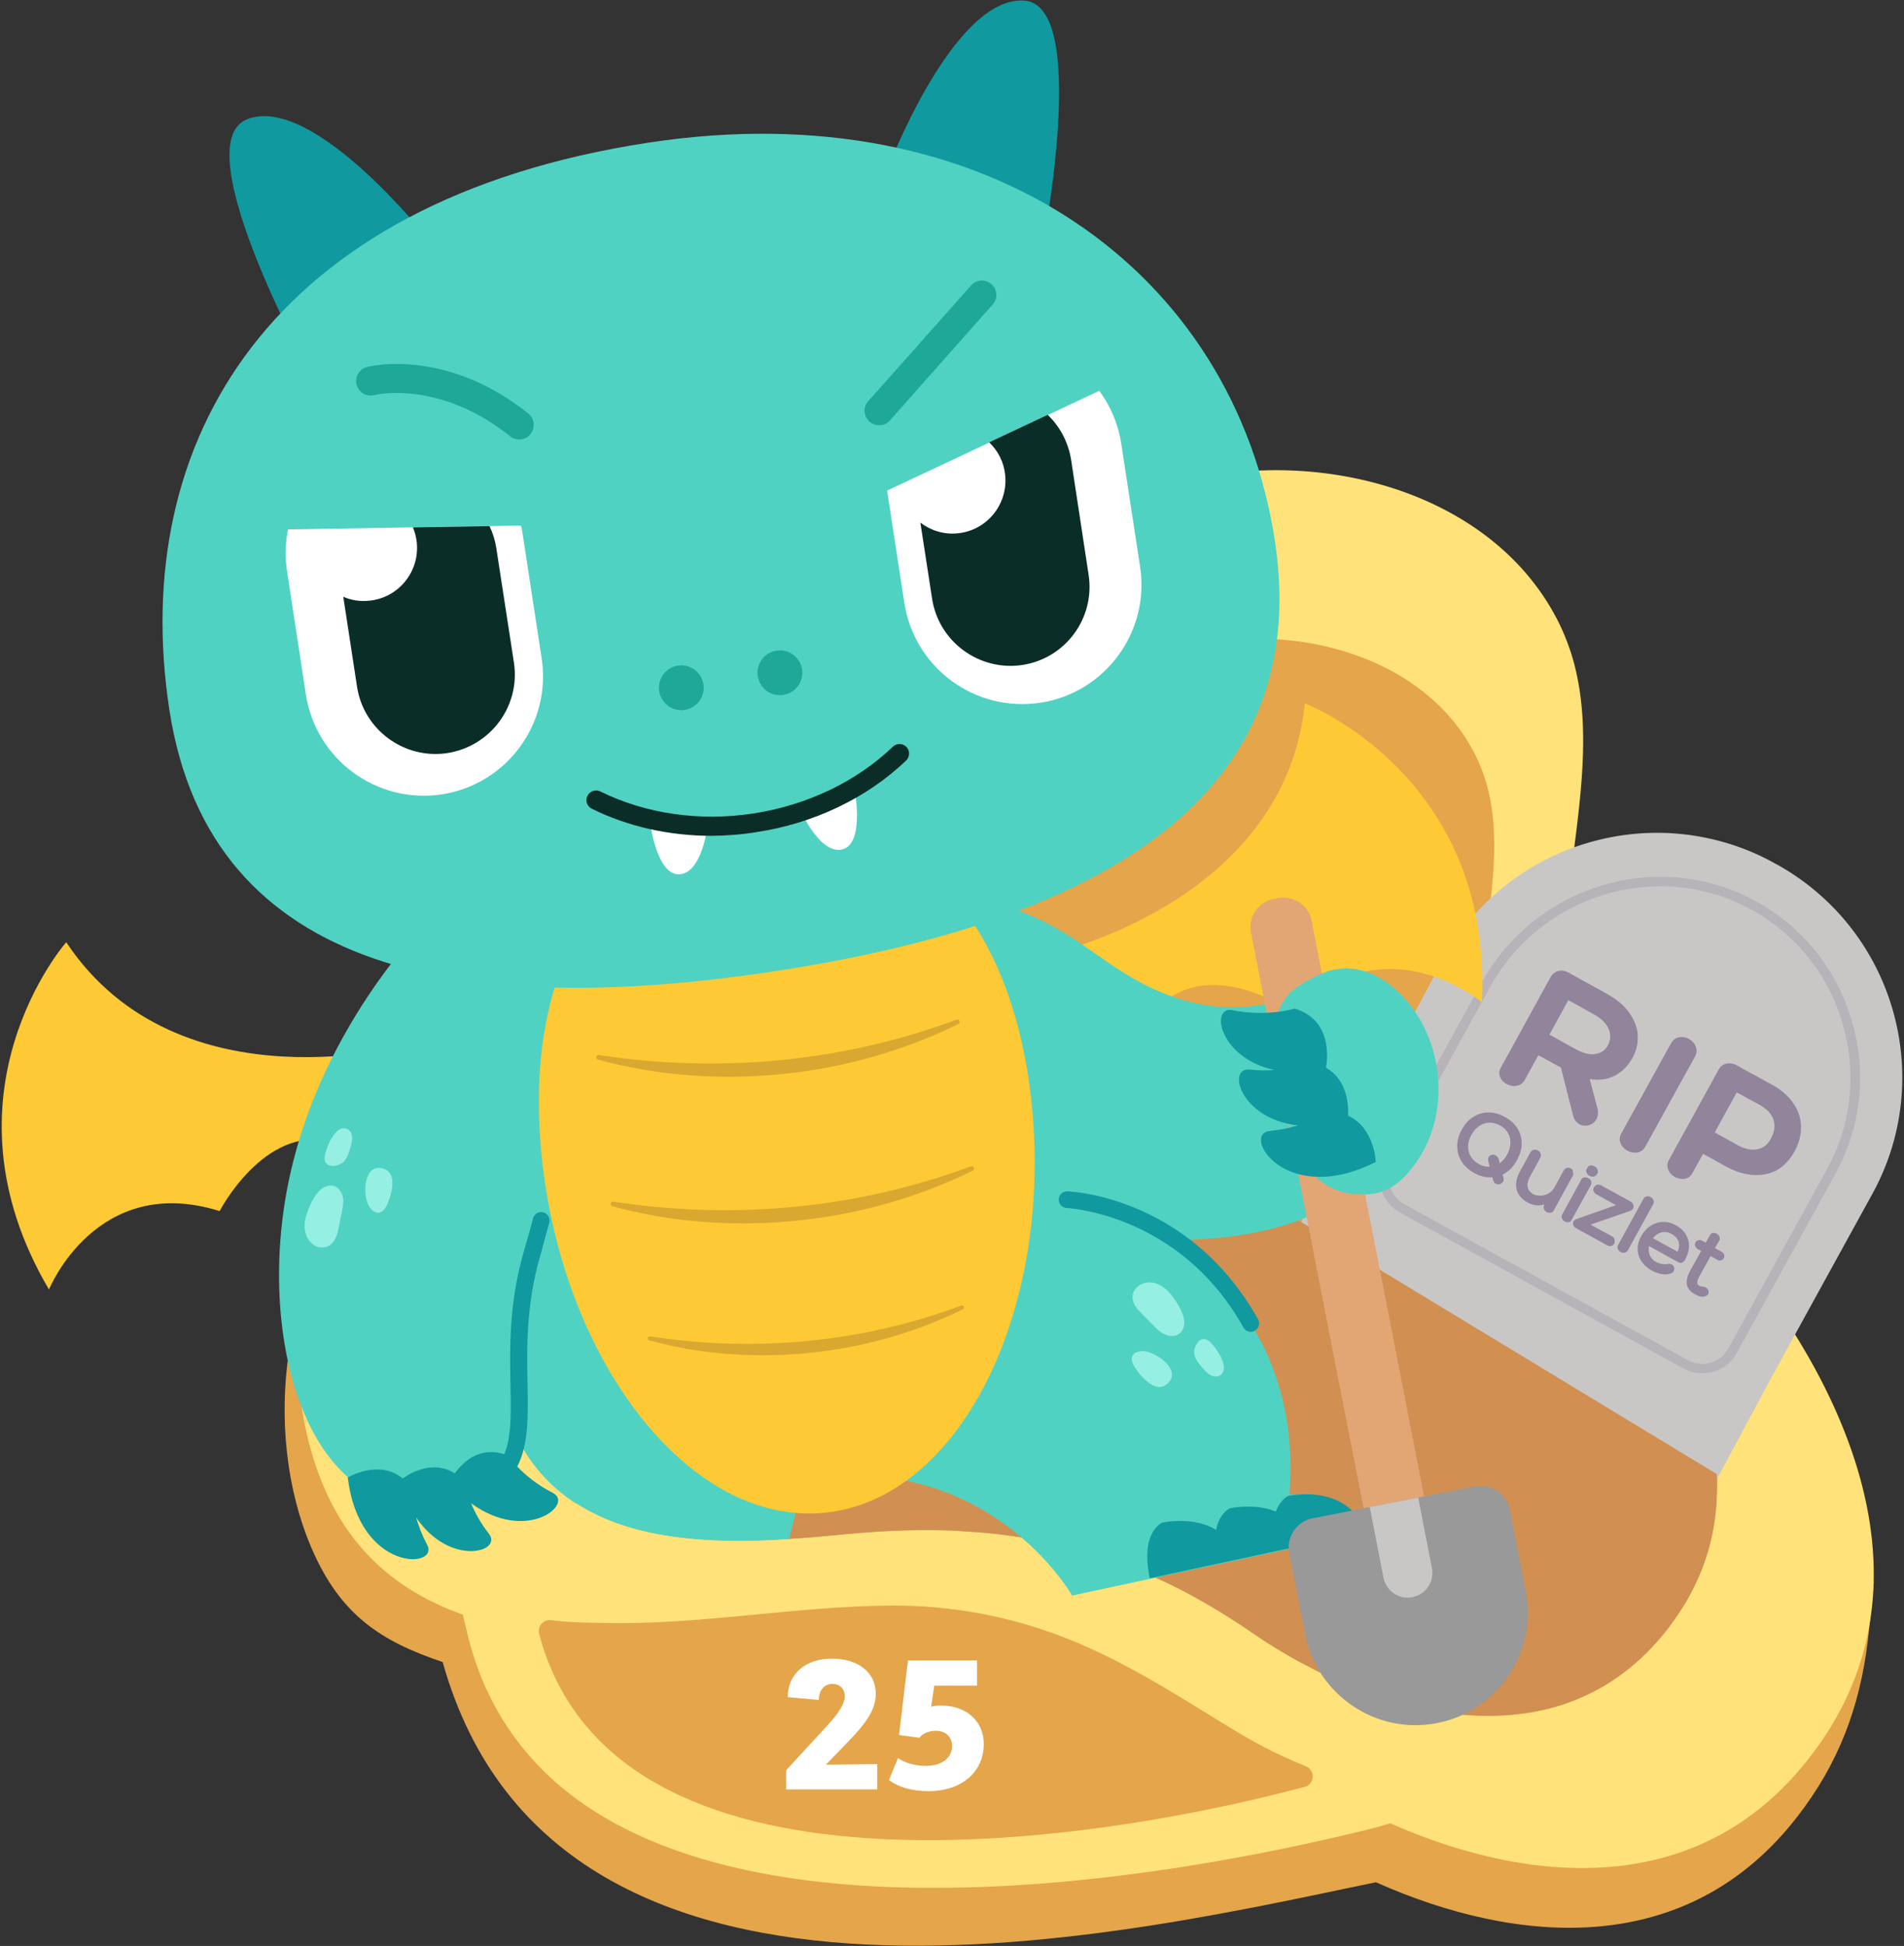
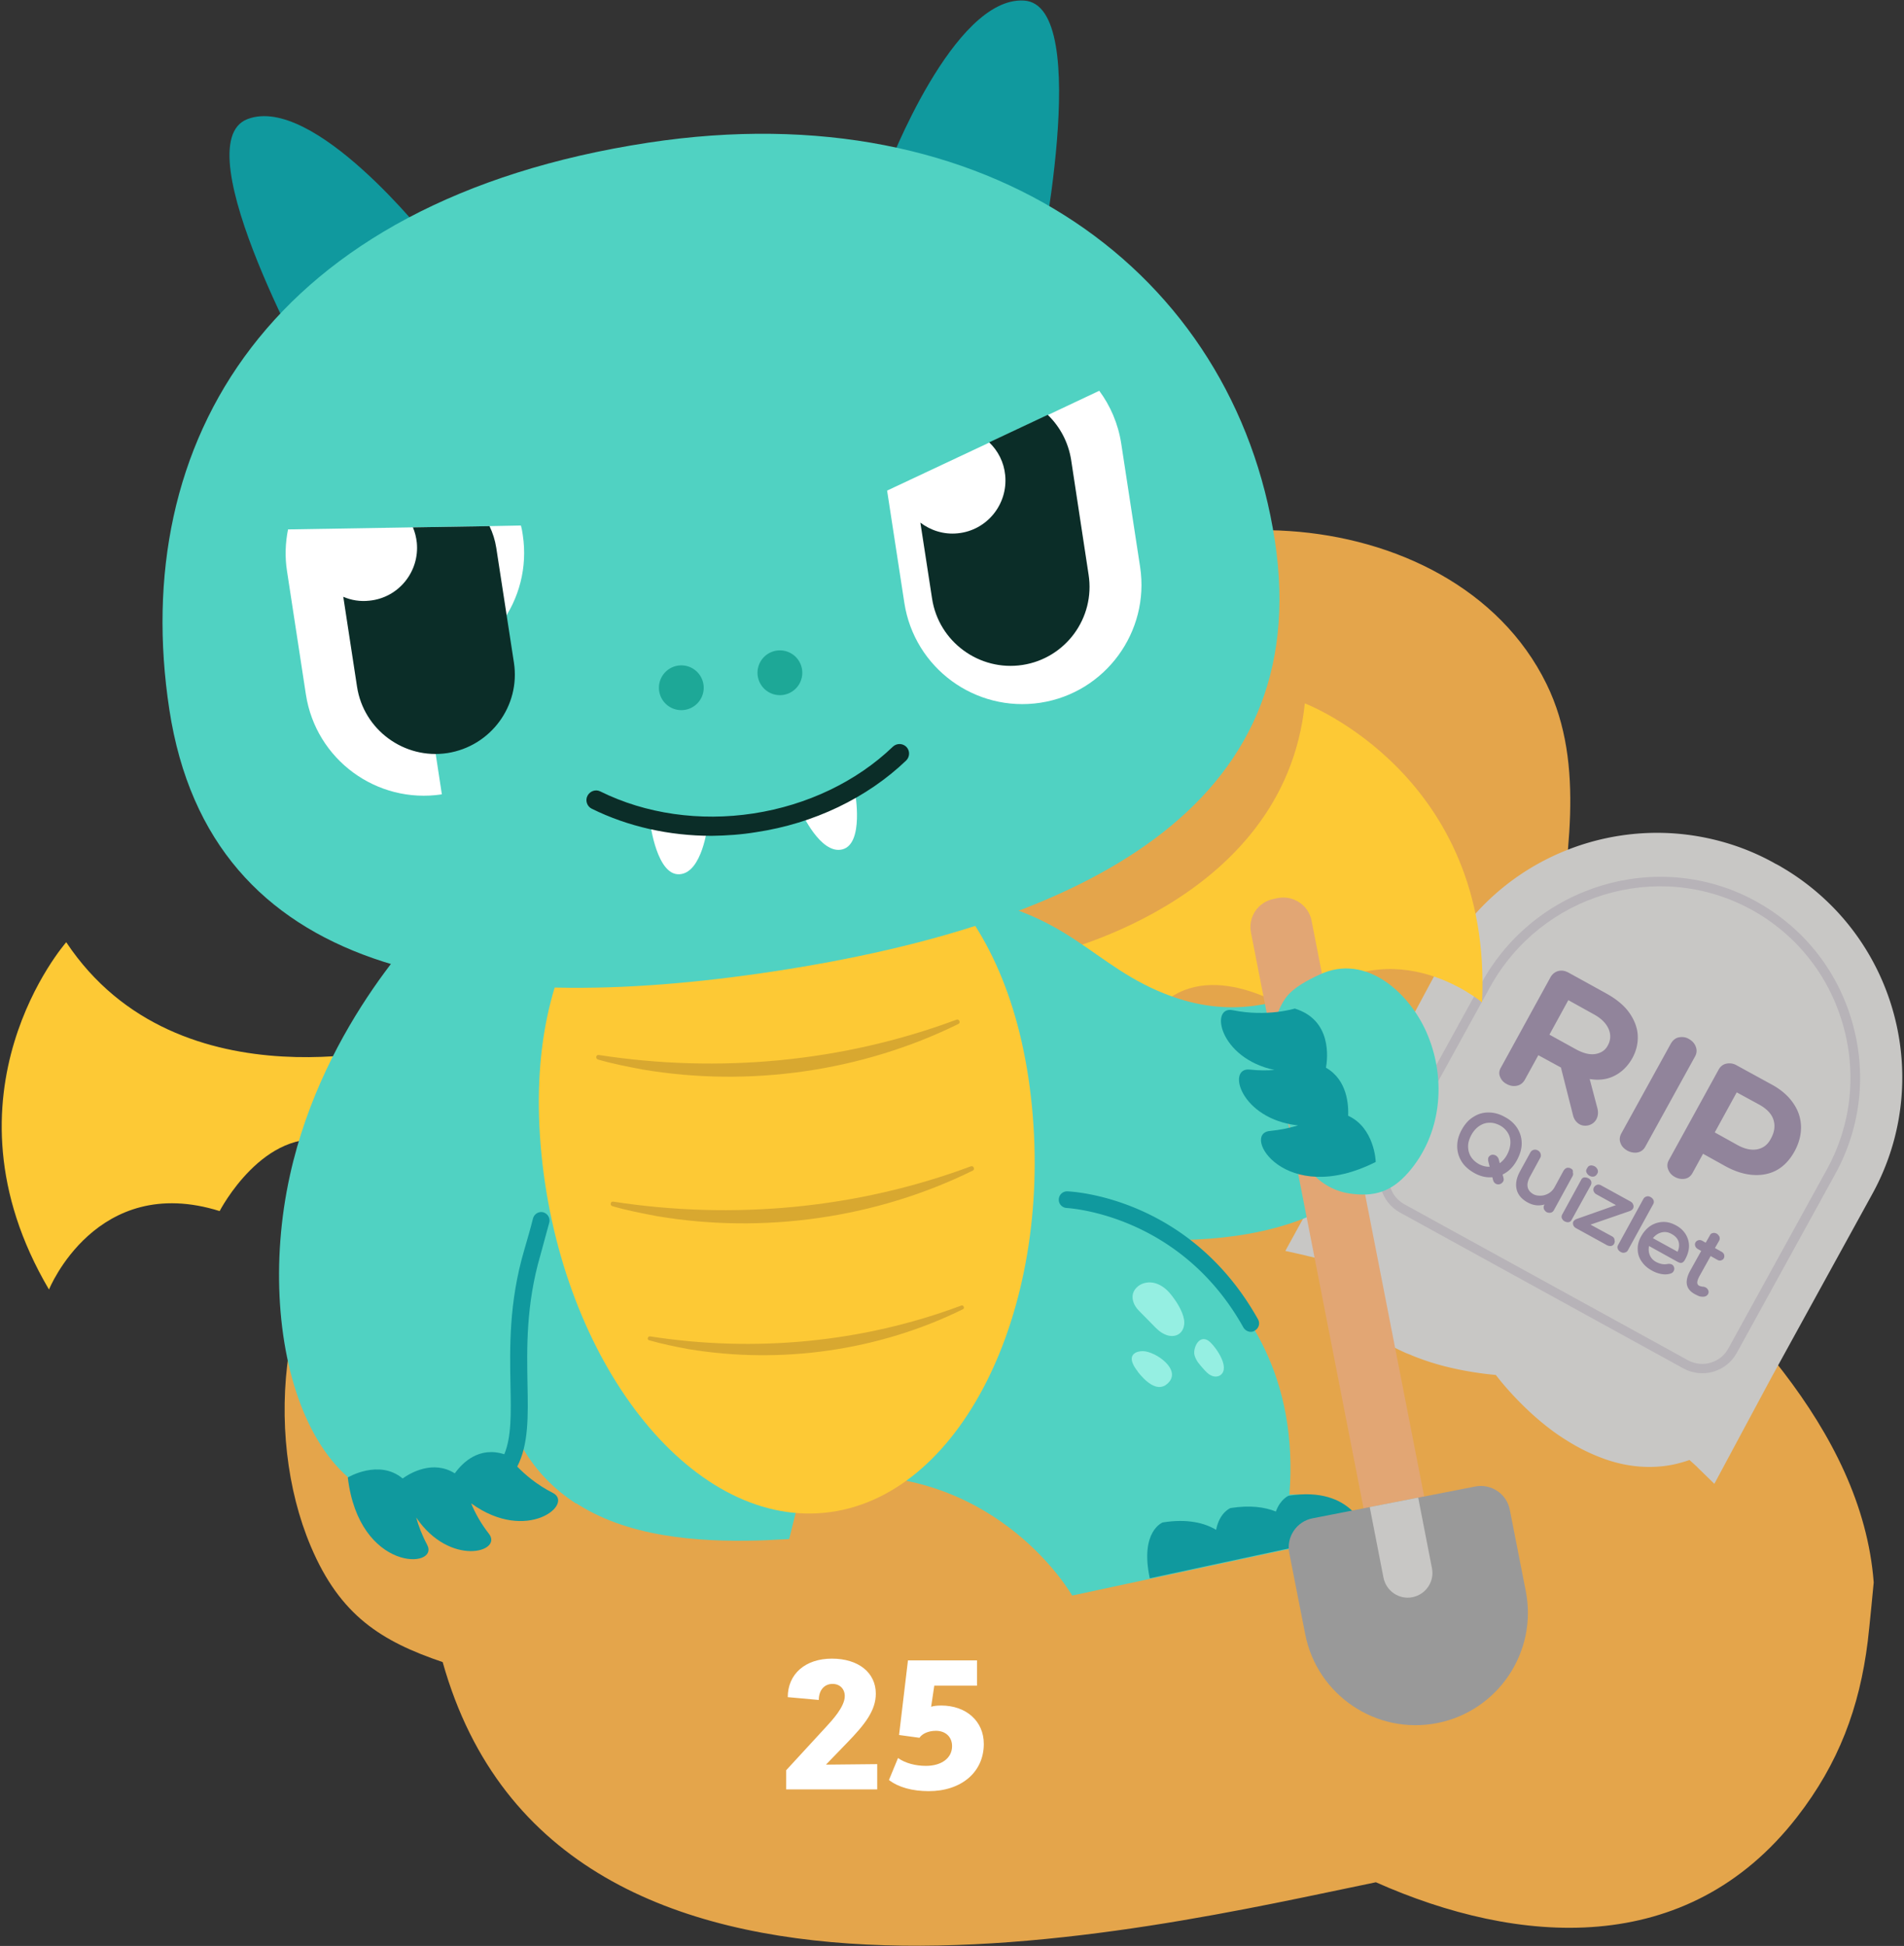
<svg xmlns="http://www.w3.org/2000/svg" width="1092" height="1116" fill="none">
  <rect width="100%" height="100%" fill="#333333" stroke="none" />
  <path d="M929.985 691.486c-89.282-79.741 2.827-205.537-42.992-299.177-53.711-109.777-239.106-115.195-301.298-27.091-46.29 65.607-26.737 144.642-89.282 197.763-64.311 54.535-177.857 49.824-258.423 99.647-29.211 18.022-65.96 100.825-62.78 66.903 0 0-7.538 33.216-9.541 46.172-5.771 38.281-1.177 78.681 12.604 111.19 16.843 39.812 40.636 54.418 75.618 66.314 66.314 236.633 403.536 153.243 535.221 126.263 81.273 36.16 178.329 44.06 241.578-37.45 23.79-30.63 35.81-62.664 40.52-100.709.94-7.539 3.42-33.805 3.42-33.805-6.72-88.457-82.925-160.896-144.645-216.02z" fill="#e4a54b" />
-   <path d="M1009.14 735.421c-22.147-29.917-47.471-56.655-71.735-78.328-83.039-74.087-9.423-187.869-35.218-278.8-2.002-6.949-4.594-13.781-7.774-20.377-53.71-109.777-239.106-115.195-301.415-27.091-38.398 54.418-53.004 143.582-92.58 202.711-8.127 12.132-17.314 23.086-28.033 32.155-8.716 7.421-17.903 13.192-27.444 17.904-7.303 3.651-14.841 6.478-22.615 8.834-41.579 12.838-88.104 10.718-131.567 19.906-15.666 3.298-30.978 8.127-45.466 15.665-75.854 39.576-90.342 151.827-59.718 224.383 13.664 32.156 35.454 52.886 61.838 65.96 1.649.825 3.298 1.532 4.829 2.356 4.241 1.885 8.717 3.651 13.192 5.3l2.592 10.837c6.478 26.855 18.021 49.117 33.451 67.614 3.416 4 6.95 7.89 10.601 11.54 12.132 11.89 26.148 21.91 41.696 30.27 9.305 4.95 19.082 9.42 29.211 13.19 45.701 17.2 100.236 23.56 155.949 23.21 89.989-.36 183.276-17.91 248.058-34.05.354-.11.942-.23 1.885-.47 3.062-.82 8.48-2.47 8.48-2.47l4.947 2.12c63.134 26.74 135.101 35.93 192.934-.59 2.474-1.53 4.952-3.18 7.302-4.95 11.78-8.36 22.85-18.84 33.1-31.56.82-.94 1.53-1.89 2.35-2.95 68.2-87.865 31.1-191.517-28.85-272.319zM984.52 860.51c-.471 8.363-1.649 16.608-3.769 24.853-.825 3.416-1.885 6.832-3.063 10.248-2.238 6.36-5.065 12.721-8.48 19.081-1.532 2.945-3.299 5.772-5.183 8.716-2.474 3.769-5.065 7.539-8.009 11.308-14.488 18.492-31.332 31.095-49.353 38.869-12.839 5.654-26.384 8.716-40.283 9.894-5.182.471-10.483.589-15.783.471h-1.885c-14.252-.471-28.74-2.709-42.992-6.478-2.238-.589-4.476-1.178-6.714-1.885l-9.069-2.826c-12.25-4.123-24.146-9.188-35.572-14.959l-5.418-2.827c-11.072-5.772-21.555-12.25-31.331-18.964-4.594-3.18-9.305-6.242-14.017-9.187-8.716-5.536-17.55-10.483-26.266-15.077-9.658-4.947-19.435-9.305-29.211-13.192-2.356-.942-4.594-1.767-6.949-2.591-.471-.236-.943-.353-1.296-.471-1.413-.471-2.827-1.06-4.358-1.531-.471-.236-1.06-.354-1.531-.589-1.767-.589-3.416-1.178-5.183-1.649l-2.709-.825-4.829-1.413-5.183-1.414-11.307-2.709a310.01 310.01 0 0 0-43.699-6.596l-13.899-.942h-.117c-14.724-.589-29.918-.353-45.702.707-.942.117-1.884.117-2.944.235-3.887.236-7.774.589-11.779.942l-11.543 1.061c-7.185.706-14.723 1.295-22.261 1.766l-7.303.354c-3.534.235-7.067.353-10.601.471-18.139.471-36.396-.118-53.828-3.063-18.375-3.062-35.69-8.716-50.413-18.374-.589-.354-1.178-.825-1.767-1.178-2.12-1.414-4.122-2.945-6.125-4.476-8.716-6.949-16.372-15.548-22.615-26.031-2.355-4.005-4.475-8.245-6.478-12.838-3.533-8.363-6.242-17.315-8.127-26.738a139.39 139.39 0 0 1-2.474-17.315c-4.711-49.941 12.721-105.772 57.834-129.211 29.446-15.312 63.015-16.255 95.642-20.024 4.24-.471 8.481-.942 12.603-1.649 24.617-3.533 48.293-10.129 68.67-27.208 6.242-5.301 11.896-11.308 16.961-18.022 15.194-19.788 25.913-45.112 35.689-70.907 11.307-29.447 21.437-59.718 35.925-83.51 1.884-3.063 3.887-6.125 5.889-8.952 14.959-20.848 38.752-35.101 65.96-42.168 61.485-16.136 139.577 3.534 168.317 62.191 35.336 72.086-36.632 169.377 32.627 230.626 48.292 42.756 102.003 111.544 105.772 180.684 0 .707.118 1.296.118 2.002-.354 4.594-.354 8.952-.589 13.31z" fill="#ffe27a" />
  <path d="M309.226 936.968c-1.085-4.34 2.387-8.355 6.836-7.813 11.176 1.628 28.863 1.519 30.924 1.628 54.904 1.193 109.265-9.657 164.169-9.983 34.071-.217 68.142 6.077 99.934 18.555 33.311 13.021 63.585 32.552 93.966 51.215 13.672 8.355 27.344 15.73 42.317 21.7.543.22 1.194.54 1.954.87 5.208 2.49 4.557 10.09-.977 11.61-127.494 34.07-396.806 73.57-439.123-87.782z" fill="#e4a54b" />
  <path d="M1052.25 521.285c-8.84-9.188-18.97-17.315-30.51-24.029-.71-.471-1.41-.824-2.24-1.295-.35-.118-.59-.354-.94-.472-.12 0-.24-.117-.24-.117-.7-.354-1.41-.825-2.12-1.178-12.83-6.95-26.262-11.543-39.925-14.135-58.305-11.071-119.553 16.137-149.118 71.143l-24.735 46.055-32.038 59.717-33.216 60.425 6.361 1.413c2.12.471 4.358.943 6.478 1.532l1.649.353c1.649.353 3.18.824 4.829 1.295 1.296 5.536 3.181 10.719 5.654 15.548 4.947 9.659 12.132 17.786 20.731 24.5l.824.707c6.361 4.947 13.545 9.069 21.084 12.485 1.178.589 2.356 1.06 3.651 1.531 1.649.707 3.298 1.414 4.947 2.002 6.832 2.592 13.781 4.594 20.848 6.125 8.01 1.767 16.019 2.945 23.675 3.652 4.712 6.125 10.13 12.132 16.019 17.903 5.183 5.065 10.601 9.777 16.49 14.135a97.97 97.97 0 0 0 4.359 3.062c1.06.707 2.12 1.414 3.297 2.12 6.95 4.476 14.371 8.127 21.909 10.837l.942.353c10.247 3.534 20.966 5.065 31.802 4.005 5.419-.472 10.837-1.767 16.255-3.652l3.651 3.298c.354.354.825.707 1.178 1.178l4.712 4.594 4.711 4.593 32.626-60.777 32.63-59.365 25.2-45.818c30.16-54.535 19.67-120.849-21.43-163.723z" fill="#c8c7c5" />
  <g opacity=".3">
    <path d="M965.438 784.772l-162.545-89.4c-10.836-6.007-14.841-19.67-8.834-30.624l55.713-101.179c30.742-55.831 100.825-77.032 156.298-47.232.36.235.71.353 1.06.589 26.74 14.723 46.29 38.987 54.89 68.316 8.84 29.8 5.42 61.131-9.54 88.222l-56.417 102.474c-6.007 10.836-19.671 14.841-30.625 8.834zm38.992-263.135c-.36-.118-.59-.353-.95-.471-52.883-28.386-119.668-8.245-148.996 45.112l-55.713 101.179c-4.594 8.245-1.532 18.728 6.713 23.204L968.03 780.06c8.245 4.594 18.728 1.532 23.204-6.713l56.416-102.475c14.26-25.795 17.44-55.712 9.07-84.099-8.24-28.033-26.85-51.119-52.29-65.136z" fill="#91849b" />
  </g>
  <path d="M860.373 617.635c.707 1.767 2.002 3.18 3.887 4.122 1.767.943 3.651 1.296 5.536.943 2.002-.354 3.651-1.532 4.711-3.416l7.774-14.135 12.957 7.068 6.949 27.444c.589 2.356 1.885 4.005 3.652 5.065 1.649.942 3.533 1.06 5.418.589 1.884-.589 3.298-1.649 4.24-3.298 1.06-1.885 1.296-4.123.589-6.714l-4.358-16.49c4.947.824 9.541.353 13.545-1.531 4.594-2.121 8.245-5.654 10.954-10.484 2.238-4.122 3.298-8.48 3.063-13.074-.236-4.476-2.003-8.952-4.947-13.074s-7.421-7.774-13.192-10.954l-21.555-11.897c-2.003-1.06-3.887-1.413-5.772-.942s-3.415 1.649-4.476 3.416l-28.386 51.708c-1.178 1.885-1.414 3.769-.589 5.654zm28.269-24.264l10.836-19.788 14.841 8.245c4.24 2.356 6.949 5.182 8.363 8.48 1.296 3.298 1.06 6.361-.589 9.306-1.414 2.709-3.769 4.24-6.949 4.829-3.299.589-7.185-.354-11.779-2.945l-14.723-8.127zm40.872 62.426c.706 1.766 2.002 3.062 3.886 4.122 1.767.942 3.652 1.296 5.536 1.06 2.003-.353 3.652-1.413 4.712-3.416l28.386-51.472c1.178-2.002 1.296-4.005.472-6.007-.707-1.767-2.003-3.18-3.887-4.241-1.767-1.06-3.652-1.295-5.654-.942s-3.534 1.649-4.712 3.652l-28.386 51.472c-1.06 2.003-1.178 3.887-.353 5.772zm103.416-9.775c-.12-4.829-1.65-9.423-4.59-13.546-2.83-4.122-7.07-7.773-12.61-10.718l-19.785-10.836a8.11 8.11 0 0 0-5.654-.943c-2.002.354-3.533 1.532-4.593 3.416l-28.505 51.826c-1.06 1.885-1.178 3.769-.353 5.654.707 1.767 2.002 3.18 3.769 4.122s3.534 1.296 5.418 1.06c2.003-.235 3.652-1.413 4.712-3.415l6.007-10.955 12.721 7.068c5.536 3.062 10.833 4.711 15.903 5.065 5.06.353 9.77-.589 13.78-2.827 4-2.238 7.3-5.772 9.89-10.366 2.71-4.829 4.01-9.776 3.89-14.605zm-24.97 13.074c-3.42.707-7.42-.118-11.779-2.591l-12.721-7.067 12.603-22.969 13.187 7.185c4.13 2.356 6.84 5.183 7.9 8.599s.59 6.949-1.42 10.6c-1.76 3.534-4.36 5.537-7.77 6.243zm-135.22-3.299c0-3.18-.824-6.007-2.473-8.716-1.649-2.591-4.005-4.829-7.185-6.478-3.062-1.767-6.243-2.591-9.423-2.591s-6.007.824-8.716 2.591c-2.709 1.649-4.829 4.123-6.596 7.303s-2.591 6.242-2.591 9.423.824 6.007 2.473 8.716 4.123 4.829 7.185 6.596c3.534 2.002 7.067 2.827 10.483 2.473l.471 1.767c.236.825.707 1.531 1.531 2.003.707.353 1.414.471 2.238.235s1.414-.707 1.885-1.413.471-1.414.236-2.356l-.472-1.767c3.416-1.649 6.125-4.358 8.245-8.245 1.767-3.298 2.709-6.478 2.709-9.541zm-12.603 11.308l-.589-2.356c-.353-.942-.942-1.649-1.766-2.12-.707-.353-1.532-.471-2.238-.353-.707.235-1.296.589-1.767 1.295-.354.589-.353 1.296-.236 2.356l.825 3.18c-2.12.118-4.24-.471-6.243-1.531-2.002-1.178-3.533-2.591-4.594-4.358s-1.531-3.769-1.531-5.889.707-4.241 1.885-6.479c1.178-2.12 2.709-3.887 4.476-5.064s3.651-1.885 5.771-1.885c2.003-.118 4.123.471 6.125 1.531a11.73 11.73 0 0 1 4.594 4.358c1.06 1.767 1.531 3.77 1.413 5.89s-.707 4.24-1.884 6.478c-1.06 2.002-2.474 3.651-4.241 4.947zm40.872 3.061c-.824-.471-1.649-.589-2.473-.353-.707.236-1.296.825-1.767 1.531l-5.065 9.305c-.942 1.767-2.238 3.063-3.769 3.887s-3.063 1.178-4.594 1.178-2.709-.235-3.651-.706c-2.003-1.061-3.18-2.474-3.534-4.241s.118-3.651 1.296-5.889l5.889-10.837c.471-.824.471-1.531.236-2.355s-.707-1.414-1.532-1.885-1.648-.589-2.473-.353-1.413.707-1.885 1.531l-5.889 10.719c-2.002 3.651-2.709 7.067-2.002 10.247s2.827 5.654 6.125 7.538c3.415 1.885 6.478 2.238 9.894 1.296l-.118.236c-.471.824-.471 1.531-.236 2.355.354.707.825 1.296 1.532 1.767a3.76 3.76 0 0 0 2.237.353c.825-.117 1.414-.588 1.885-1.295l10.719-19.553c.471-.824.471-1.531.235-2.355.236-1.061-.235-1.649-1.06-2.121zm15.194.474c-.353-.707-.824-1.296-1.649-1.767-.706-.353-1.531-.589-2.355-.471s-1.414.589-1.767 1.295l-.353.589c-.472.825-.471 1.532-.118 2.238s.824 1.296 1.649 1.767 1.531.589 2.355.471 1.414-.589 1.885-1.295l.353-.589a2.49 2.49 0 0 0 0-2.238zm-3.651 6.713c-.353-.707-.824-1.296-1.649-1.649-.707-.354-1.413-.472-2.238-.472-.824.118-1.413.589-1.767 1.296l-10.954 20.024c-.353.706-.471 1.531-.117 2.238s.824 1.295 1.531 1.649 1.531.589 2.238.471c.824-.118 1.413-.589 1.767-1.296l11.071-20.023c.354-.825.354-1.532.118-2.238zm12.014 31.685l-12.367-6.714 22.497-7.774c.942-.353 1.531-.825 1.885-1.414.353-.706.471-1.413.117-2.237-.235-.825-.824-1.414-1.649-1.885l-16.725-9.187c-.825-.472-1.649-.589-2.356-.354s-1.296.707-1.767 1.414c-.353.706-.471 1.413-.235 2.12a3.34 3.34 0 0 0 1.531 1.884l11.307 6.243-22.379 7.892c-.471.118-.825.353-1.178.589s-.589.589-.824.824c-.354.707-.354 1.296-.118 2.12.235.707.824 1.414 1.767 1.885l17.55 9.658c.942.472 1.767.589 2.473.472.707-.236 1.296-.589 1.649-1.296s.471-1.414.236-2.12c0-.943-.589-1.649-1.414-2.12zm22.144-22.499c-.824-.471-1.649-.588-2.355-.353-.825.236-1.296.589-1.767 1.296l-14.606 26.619c-.353.707-.471 1.414-.118 2.121.236.706.825 1.295 1.65 1.766s1.531.589 2.355.354 1.414-.589 1.767-1.296l14.606-26.62c.353-.706.353-1.413.117-2.12-.353-.706-.824-1.295-1.649-1.767zm14.606 16.255c-2.592-1.413-5.065-2.12-7.656-2.002s-4.83.824-7.068 2.238c-2.12 1.413-4.004 3.534-5.418 6.125-1.295 2.356-2.002 4.829-1.884 7.303 0 2.473.706 4.711 2.12 6.831s3.298 3.887 5.889 5.301c1.649.942 3.416 1.649 5.3 2.002 1.767.353 3.534.353 5.183-.118 1.06-.235 1.767-.824 2.12-1.531s.471-1.296.236-2.12c-.236-.707-.589-1.296-1.296-1.649s-1.649-.471-2.709-.236c-2.12.354-4.123-.118-6.243-1.178-1.766-.942-2.944-2.238-3.651-3.887s-.825-3.415-.471-5.3l16.137 8.952c1.295.706 2.238.942 2.827.589.706-.236 1.295-.943 1.766-1.885 2.12-3.887 2.709-7.538 1.767-10.954s-3.18-6.478-6.949-8.481zm-13.31 7.303c1.413-1.767 3.062-2.827 4.947-3.298s3.769-.236 5.654.825c2.237 1.177 3.533 2.709 4.122 4.475.471 1.767.353 3.652-.589 5.772l-14.134-7.774zm30.271 28.27c-.471-.236-1.06-.471-1.885-.471-.589-.118-1.178-.236-1.766-.471-.943-.472-1.296-1.296-1.178-2.238s.589-2.121 1.295-3.416l6.361-11.426 3.769 2.121c.825.471 1.531.589 2.238.353s1.296-.589 1.531-1.178c.353-.589.354-1.296.236-2.002-.236-.707-.707-1.296-1.531-1.767l-3.77-2.12 2.356-4.123c.471-.824.471-1.531.236-2.355-.354-.707-.825-1.296-1.532-1.767-.706-.354-1.531-.589-2.237-.354-.825.118-1.414.589-1.767 1.414l-2.356 4.122-1.885-1.06c-.824-.471-1.649-.589-2.355-.353s-1.296.589-1.649 1.296-.354 1.295-.118 2.002.707 1.296 1.531 1.767l1.885 1.06-6.361 11.425c-3.298 6.125-2.473 10.601 2.827 13.428.942.471 1.649.824 2.238 1.06s1.296.353 2.238.353c.707 0 1.296-.118 1.767-.353s.824-.589 1.178-1.06c.353-.707.471-1.296.235-2.12-.353-.825-.824-1.414-1.531-1.767z" fill="#91849b" />
-   <path d="M984.52 860.509c-.471 8.363-1.649 16.608-3.769 24.853-.825 3.415-1.885 6.831-3.063 10.247-2.238 6.36-5.065 12.721-8.48 19.081-1.532 2.945-3.299 5.772-5.183 8.717-2.474 3.769-5.065 7.538-8.009 11.307-14.488 18.493-31.332 31.096-49.353 38.87-12.839 5.653-26.384 8.716-40.283 9.894-5.182.471-10.483.589-15.783.471h-1.885c-14.252-.471-28.74-2.709-42.992-6.479-2.238-.588-4.476-1.177-6.714-1.884l-9.069-2.827c-12.25-4.122-24.146-9.187-35.572-14.959l-5.418-2.827c-11.072-5.771-21.555-12.249-31.331-18.963-4.594-3.181-9.305-6.243-14.017-9.188-8.716-5.536-17.55-10.483-26.266-15.076-9.658-4.947-19.435-9.305-29.211-13.192-2.356-.943-4.594-1.767-6.949-2.592-.471-.235-.943-.353-1.296-.471-1.413-.471-2.827-1.06-4.358-1.531-.471-.236-1.06-.353-1.531-.589-1.767-.589-3.416-1.178-5.183-1.649l-2.709-.824-4.829-1.414-5.183-1.413-11.307-2.709a309.72 309.72 0 0 0-43.699-6.596l-13.899-.943h-.117c-14.724-.589-29.918-.353-45.702.707-.942.118-1.884.118-2.944.236-3.887.235-7.774.589-11.779.942l-11.543 1.06c-7.185.707-14.723 1.296-22.262 1.767l-7.302.353c-3.534.236-7.067.353-10.601.471-18.139.471-36.396-.118-53.828-3.062-18.375-3.063-35.69-8.716-50.413-18.375-.589-.353-1.178-.824-1.767-1.178-2.12-1.413-4.122-2.944-6.125-4.476l276.563-244.524 385.161 233.57c0 .707.118 1.296.118 2.003.117 4.476.117 8.834-.118 13.192z" fill="#d18f52" />
  <path d="M599.005 548.02s137.457-28.504 149.353-144.641c0 0 107.775 40.99 101.65 171.497 0 0-55.36-46.761-107.539 5.889 0 0-45.23-31.449-75.03-5.771 0 0-42.521-10.483-63.133 4.24l-5.301-31.214zm-361.486 50.53s-134.865 38.987-199.53-58.187c0 0-76.208 86.573-9.894 199.177 0 0 27.091-67.138 97.881-44.994 0 0 25.324-49 63.604-40.048 0 0 32.745-29.093 57.833-25.677l-9.894-30.271z" fill="#fdc935" />
  <g fill="#50d2c2">
    <path d="M498.298 614.688s65.018 90.106 155.596 95.878c88.104 5.536 166.314-26.384 141.461-109.541-22.026-74.088-49.117-3.181-123.205-29.565-47.114-16.843-58.304-50.648-130.036-58.657l-43.816 101.885z" />
    <use href="#B" />
    <use href="#C" />
    <path d="M482.633 846.258c91.284-3.416 132.274 68.787 132.274 68.787l168.434-36.16c-13.781-22.969-43.816-21.791-43.816-21.791 10.365-133.098-116.727-170.319-116.727-170.319L482.633 846.258z" />
  </g>
  <path d="M783.341 878.765s-7.067-26.855-44.287-20.966c0 0-4.712 1.885-7.303 9.07-6.361-2.591-14.841-3.769-26.031-2.003 0 0-6.242 2.356-8.245 12.486-6.714-4.005-16.49-6.478-30.624-4.241 0 0-13.192 4.947-7.421 32.038l38.87-8.362 51.59-11.072 33.451-6.95z" fill="#10999e" />
  <g fill="#50d2c2">
    <path d="M460.96 849.083l-8.363 33.569-7.302.353c-3.534.236-7.068.354-10.601.471-18.139.472-36.396-.117-53.829-3.062-19.081-3.18-37.102-9.187-52.297-19.553-11.307-7.656-21.083-17.55-28.739-30.624-2.356-4.005-4.476-8.245-6.479-12.839-3.533-8.363-6.242-17.314-8.127-26.737-1.178-5.654-2.002-11.425-2.473-17.315l1.649-3.18 176.561 78.917z" />
    <use href="#B" />
    <use href="#C" />
    <path d="M246.942 526.469s-61.249 59.011-80.683 147.704c-21.673 98.116 13.898 210.013 97.173 185.395 57.951-17.196 19.906-65.724 42.05-141.108 30.389-103.652 18.139-164.547 18.139-164.547l-76.679-27.444z" />
  </g>
  <path d="M317.025 856.152c-9.305-4.711-16.019-10.6-20.377-15.076 6.596-12.721 6.243-28.976 5.889-47.232-.353-20.26-.942-45.466 7.421-74.088l5.065-18.61c.706-2.592-.943-5.183-3.416-5.89-2.591-.706-5.183.943-5.889 3.416-1.532 6.125-3.298 12.25-5.065 18.257-8.834 30.036-8.245 56.066-7.892 77.032.353 16.962.589 30.154-3.533 40.048-14.37-4.594-23.793 4.593-28.387 10.954-12.367-7.774-25.324-.354-29.918 2.944-13.545-11.307-31.449-.588-31.449-.588 6.479 54.652 53.004 52.414 45.466 38.516-2.945-5.536-4.947-10.837-6.243-15.548 19.317 28.504 49.942 19.788 41.697 9.305-4.712-6.007-8.01-12.132-10.13-17.315h.118c31.802 22.969 59.128.236 46.643-6.125z" fill="#10999e" />
-   <path d="M191.347 711.983c1.06-1.414 1.767-3.298 2.238-5.065l2.356-11.072c.589-2.827 1.178-5.771.824-8.716-.471-2.945-2.12-5.772-4.829-6.832-2.827-1.06-6.007.118-8.245 2.12-3.887 3.534-6.832 10.366-8.245 15.313-.942 3.298-1.06 6.831 0 10.129s3.533 6.125 6.714 7.185c4.122 1.178 7.185-.353 9.187-3.062zm6.007-45.936c2.002-2.356 2.945-5.536 3.769-8.481.471-1.885 1.06-3.769.825-5.772-.236-1.884-1.296-3.886-3.18-4.475-6.479-2.238-11.426 10.365-12.368 14.841-.236 1.295-.353 2.591 0 3.887 1.649 4.24 8.716 2.591 10.954 0zm25.913 21.79c1.885-5.536 4.005-15.43-3.416-17.667-11.543-3.416-12.132 15.783-8.009 21.908.942 1.531 2.356 2.944 4.005 3.298 4.004 1.06 6.242-4.241 7.185-7.067.117-.118.117-.354.235-.472z" fill="#95efe2" />
  <path d="M591.82 634.24c11.661 118.257-41.343 225.679-118.964 233.335s-150.648-87.28-162.309-205.537 45.112-186.81 122.733-194.466c77.857-7.774 146.879 48.411 158.54 166.668z" fill="#fdc935" />
  <path d="M343.409 605.031c68.787 10.6 139.812 4.122 205.184-20.26 1.413-.589 2.591 1.767 1.06 2.474-55.478 27.326-120.024 36.396-180.92 26.148-8.716-1.649-17.315-3.298-25.795-5.771-1.531-.471-1.178-2.827.471-2.591zm8.245 84.097c68.787 10.601 139.812 4.123 205.184-20.259 1.413-.589 2.591 1.767 1.06 2.473-55.478 27.327-120.025 36.396-180.92 26.149-8.716-1.649-17.315-3.298-25.795-5.772-1.531-.471-1.06-2.826.471-2.591zm21.084 77.269c59.835 9.305 121.673 3.652 178.564-17.668 1.295-.471 2.238 1.532.942 2.12-48.292 23.793-104.359 31.685-157.48 22.851-7.538-1.413-15.077-2.945-22.497-5.065-1.296-.235-.825-2.356.471-2.238z" fill="#d8a830" />
  <path d="M509.134 96.666S546.708-2.039 587.227.317s7.538 158.658 7.538 158.658l-85.631-62.309zm-263.841 40.282s-65.371-83.04-103.298-68.67 40.283 153.711 40.283 153.711l63.015-85.041z" fill="#10999e" />
  <path d="M731.161 309.978c23.44 153.358-111.543 220.26-286.691 246.998s-323.913 3.415-347.352-150.06c-23.44-153.358 57.244-291.874 274.678-325.09C567.91 51.908 707.722 156.62 731.161 309.978z" fill="#50d2c2" />
-   <path d="M253.42 455.559c-37.338 5.654-72.203-19.906-77.975-57.244l-10.836-70.79c-1.296-8.245-.942-16.254.589-23.91l71.614-1.178 43.934-.707 18.022-.353c.471 1.767.824 3.534 1.06 5.418l10.836 70.79c5.654 37.338-19.906 72.203-57.244 77.974zm343.229-52.532c-37.338 5.653-72.203-19.906-77.974-57.244l-9.894-64.429 58.657-27.563 33.569-15.783 29.447-13.899c6.36 8.599 10.836 18.846 12.603 30.271l10.836 70.79c5.654 37.22-20.023 72.203-57.244 77.857z" fill="#fff" />
+   <path d="M253.42 455.559c-37.338 5.654-72.203-19.906-77.975-57.244l-10.836-70.79c-1.296-8.245-.942-16.254.589-23.91l71.614-1.178 43.934-.707 18.022-.353c.471 1.767.824 3.534 1.06 5.418c5.654 37.338-19.906 72.203-57.244 77.974zm343.229-52.532c-37.338 5.653-72.203-19.906-77.974-57.244l-9.894-64.429 58.657-27.563 33.569-15.783 29.447-13.899c6.36 8.599 10.836 18.846 12.603 30.271l10.836 70.79c5.654 37.22-20.023 72.203-57.244 77.857z" fill="#fff" />
  <path d="M447.296 398.67a12.84 12.84 0 0 0 12.839-12.839 12.84 12.84 0 0 0-12.839-12.839 12.84 12.84 0 0 0-12.838 12.839 12.84 12.84 0 0 0 12.838 12.839zm-56.537 8.597a12.84 12.84 0 0 0 12.839-12.838 12.84 12.84 0 0 0-12.839-12.839c-7.09 0-12.839 5.748-12.839 12.839a12.84 12.84 0 0 0 12.839 12.838z" fill="#1da897" />
  <path d="M459.428 465.336s11.072 24.971 23.676 21.791 7.302-32.627 7.302-32.627l-30.978 10.836zm-53.592 8.128s-3.063 27.209-16.137 27.916c-12.957.824-16.726-28.976-16.726-28.976l32.863 1.06z" fill="#fff" />
  <path d="M408.192 479.351c-24.382 0-48.057-5.3-68.788-15.548-2.709-1.296-3.887-4.711-2.473-7.42s4.711-3.887 7.42-2.474c25.913 12.839 57.009 17.315 87.751 12.603s59.129-18.257 79.977-38.28c2.238-2.12 5.654-2.003 7.774.117 2.12 2.238 2.002 5.654-.118 7.774-22.497 21.555-53.004 36.161-85.984 41.108-8.48 1.413-17.079 2.002-25.559 2.12zM256.6 431.886c-24.735 3.769-48.056-13.31-51.826-38.045l-7.891-51.59c4.593 2.002 9.658 2.827 14.959 2.238 16.725-1.649 28.857-16.608 27.208-33.334-.353-3.062-1.06-6.007-2.238-8.716l43.935-.707c1.884 3.887 3.18 8.01 3.887 12.486l10.129 65.842c3.769 24.735-13.31 47.939-38.163 51.826zm329.802-50.53c-24.735 3.769-48.057-13.31-51.826-38.045l-6.714-43.581c5.89 4.476 13.428 6.95 21.437 6.125 16.726-1.649 28.858-16.608 27.209-33.333-.707-7.421-4.122-14.017-9.187-18.846l33.569-15.783c6.949 6.713 11.778 15.547 13.427 25.795l10.012 65.842c3.887 24.853-13.192 48.057-37.927 51.826z" fill="#0b2d28" />
-   <path d="M504.187 243.896c-2.002 0-3.887-.707-5.536-2.12-3.416-3.062-3.769-8.245-.706-11.661l59.01-66.431c3.063-3.416 8.245-3.769 11.661-.707s3.769 8.245.707 11.661l-58.893 66.431c-1.649 1.885-3.887 2.827-6.243 2.827zm-206.361 8.127a8.61 8.61 0 0 1-5.183-1.767c-40.872-32.744-77.621-23.792-77.974-23.675-4.476 1.178-8.952-1.531-10.13-6.007s1.531-8.951 6.007-10.129c1.767-.471 45.112-11.072 92.462 26.737 3.534 2.827 4.123 8.01 1.296 11.661-1.531 2.12-4.005 3.18-6.478 3.18z" fill="#1da897" />
  <path d="M650.124 746.965c.589 1.649 1.649 3.298 3.063 4.712l8.009 8.127c2.003 2.12 4.123 4.24 6.832 5.418 2.709 1.296 6.007 1.414 8.363-.353s3.18-5.065 2.709-8.01c-.825-5.182-4.829-11.307-8.245-15.312-2.238-2.591-5.065-4.711-8.363-5.654s-7.067-.353-9.658 1.65c-3.416 2.709-3.887 6.124-2.71 9.422zm34.982 30.272c.825 3.062 2.945 5.418 5.065 7.773 1.296 1.414 2.592 2.945 4.358 3.77 1.767.942 4.005.942 5.536-.236 5.418-4.24-2.355-15.312-5.653-18.492-.943-.943-2.003-1.767-3.298-2.003-4.359-.942-6.95 5.89-6.008 9.188zm-32.391 9.656c3.652 4.594 10.719 11.897 16.608 6.832 9.305-7.774-6.596-18.846-13.899-18.846-1.766 0-3.651.353-5.064 1.531-3.063 2.709.117 7.538 2.002 9.894.118.236.236.354.353.589z" fill="#95efe2" />
  <path d="M717.38 763.805c-1.649 0-3.298-.942-4.24-2.473-36.396-65.254-100.59-68.434-101.296-68.552-2.709-.118-4.712-2.356-4.594-4.947.118-2.709 2.356-4.711 4.947-4.594 2.827.118 70.083 3.298 109.306 73.381a4.7 4.7 0 0 1-1.885 6.478c-.589.472-1.413.707-2.238.707z" fill="#10999e" />
  <path d="M730.573 515.515l2.238-.471c8.952-1.767 17.786 4.122 19.435 13.074l64.547 330.037-34.747 6.832-64.547-330.037c-1.885-8.952 4.004-17.668 13.074-19.435z" fill="#e2a674" />
  <path d="M752.717 870.757l93.404-18.257c9.188-1.767 18.022 4.24 19.789 13.31l9.187 46.761c6.831 34.865-16.019 68.787-50.884 75.619s-68.787-16.019-75.619-50.884l-9.187-46.761c-1.767-9.07 4.24-18.021 13.31-19.788z" fill="#999" />
  <path d="M810.079 915.988c-7.656 1.531-15.077-3.534-16.608-11.19l-7.892-40.519 27.798-5.418 7.891 40.519c1.532 7.656-3.533 15.076-11.189 16.608z" fill="#c8c7c5" />
  <path d="M730.926 608.799c-.589-4.123-.943-8.363-.825-12.603.236-8.599 2.474-17.433 7.656-24.382 4.358-5.654 12.603-9.894 18.964-12.839 27.091-12.839 52.65 11.308 62.191 34.865 10.719 26.031 7.656 57.008-11.19 78.563-9.54 10.954-19.434 14.252-34.04 12.014-9.069-1.413-17.432-6.478-22.968-13.781-3.534-4.711-5.772-10.129-7.892-15.665-4.005-10.836-7.067-22.026-9.658-33.216-.825-4.24-1.649-8.598-2.238-12.956z" fill="#50d2c2" />
  <path d="M773.211 639.895c.236-6.008-.353-20.495-12.721-27.562.943-5.419 3.534-27.327-17.903-33.923 0 0-15.784 4.947-35.572.942-13.192-2.709-8.009 27.445 23.911 34.276-4.358.354-9.07.354-14.134-.235-13.428-1.414-5.419 28.386 27.679 32.038-4.711 1.413-10.129 2.591-16.136 3.18-16.726 1.413 8.48 44.052 60.659 17.785.118-.235-.706-19.67-15.783-26.501z" fill="#10999e" />
  <path d="M450.903 1026.22v-11l23.2-25.203c2.9-3.2 10.4-11.1 10.4-17.3 0-4.1-2.8-7-7-7-4.8 0-7.9 3.7-7.9 9.2l-17.8-1.6c0-13.3 10.1-22.1 25.3-22.1s25.2 8 25.2 20.1c0 9.6-6.1 17.5-16.6 28.3l-12 12.403 29.4-.3v14.5h-52.2zm81.74 1c-9.3 0-17.4-2.2-22.8-6.4l5.2-12.6c4.2 3 10.1 4.5 16 4.5 9 0 15-4.5 15-11.3 0-5.303-3.7-8.803-9.3-8.803-4.3 0-7.9 1.7-9.4 4l-11.7-1.6 5.1-42.8h39.6v14.5h-24.5l-1.8 12.1c1.2-.4 3-.7 5.8-.7 14.1 0 24.4 8.8 24.4 22.003 0 16.3-13 27.1-31.6 27.1z" fill="#fff" />
  <defs>
    <path id="B" d="M560.371 533.297s109.541 100.825 106.95 238.282-41.814 52.768-101.767 58.775c-59.953 5.889-59.129 17.314-59.129 17.314l-35.1 2.474-29.918-301.651 118.964-15.194z" />
    <path id="C" d="M471.207 850.141l-34.865 4.476s-3.769-17.903-63.722-12.014c-16.961 1.649-30.625 10.601-42.285 19.552-.589-.353-1.178-.824-1.767-1.177-11.308-7.657-21.084-17.551-28.74-30.625-2.356-4.005-4.476-8.245-6.478-12.839-3.534-8.362-6.243-17.314-8.127-26.737-1.178-5.654-2.003-11.425-2.474-17.315-4.711-49.941 12.721-105.772 57.833-129.211 29.447-15.312 63.016-16.255 95.642-20.024 4.241-.471 8.481-.942 12.604-1.649l22.379 227.563z" />
  </defs>
</svg>